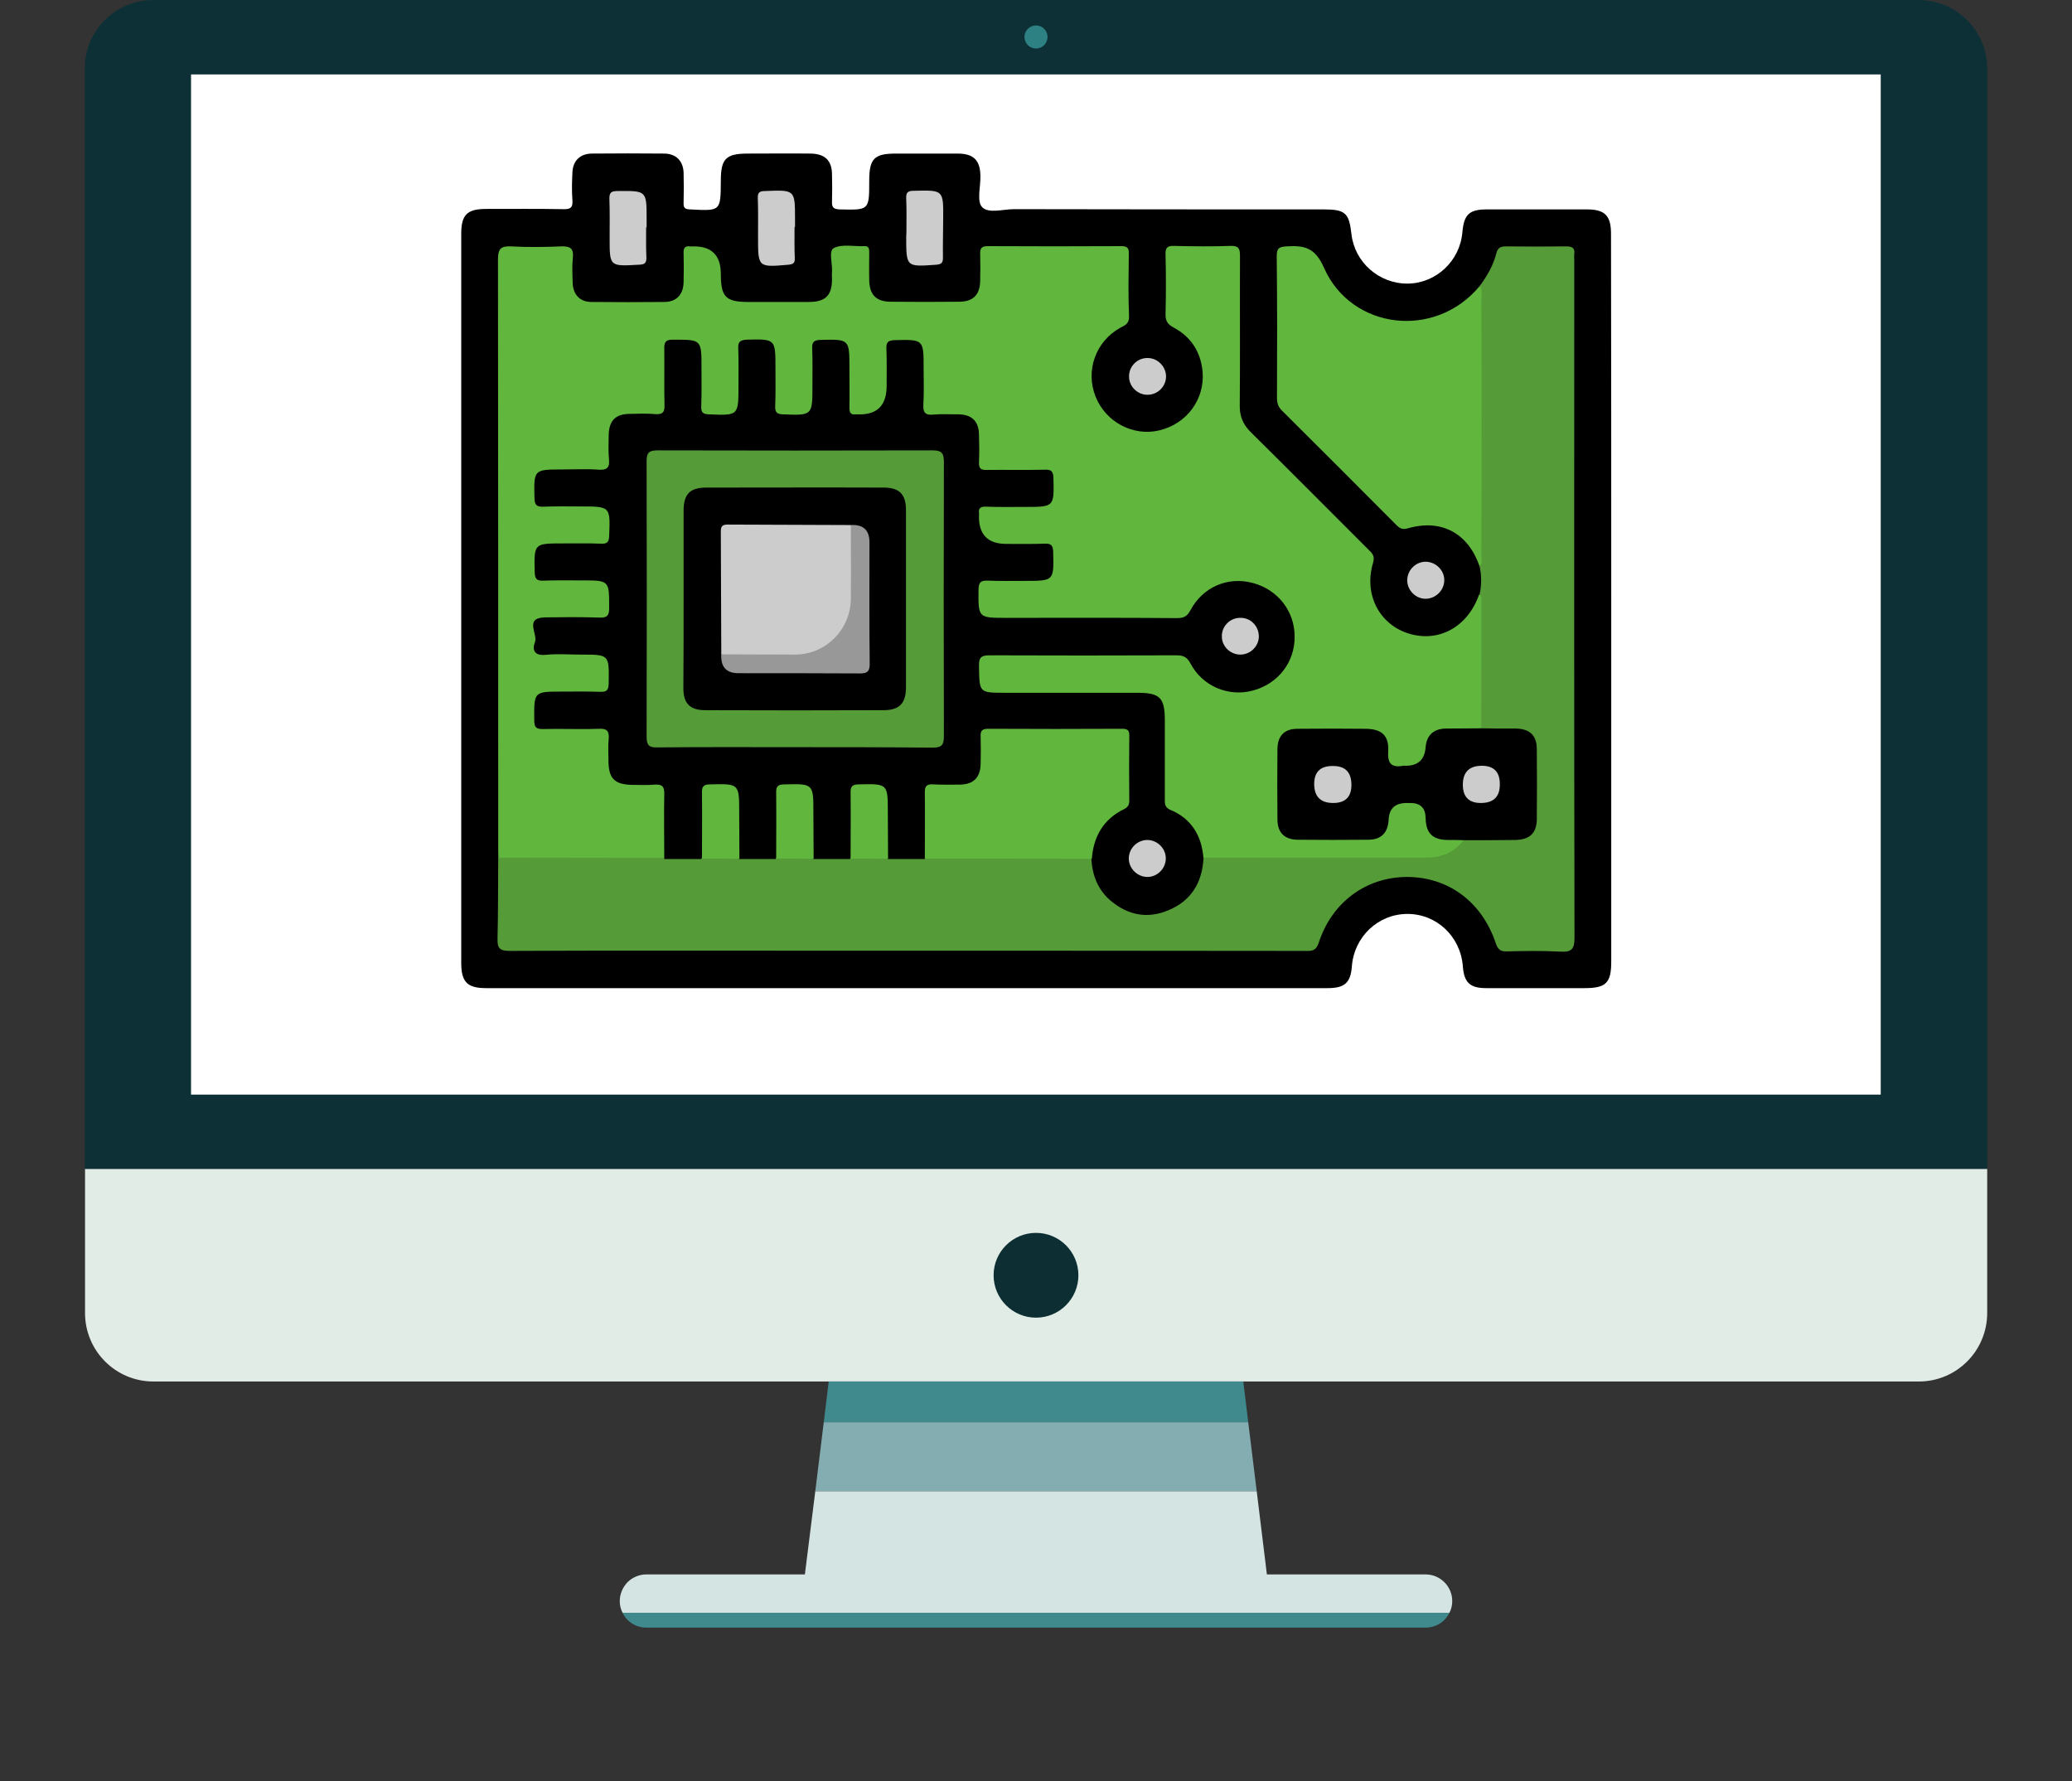
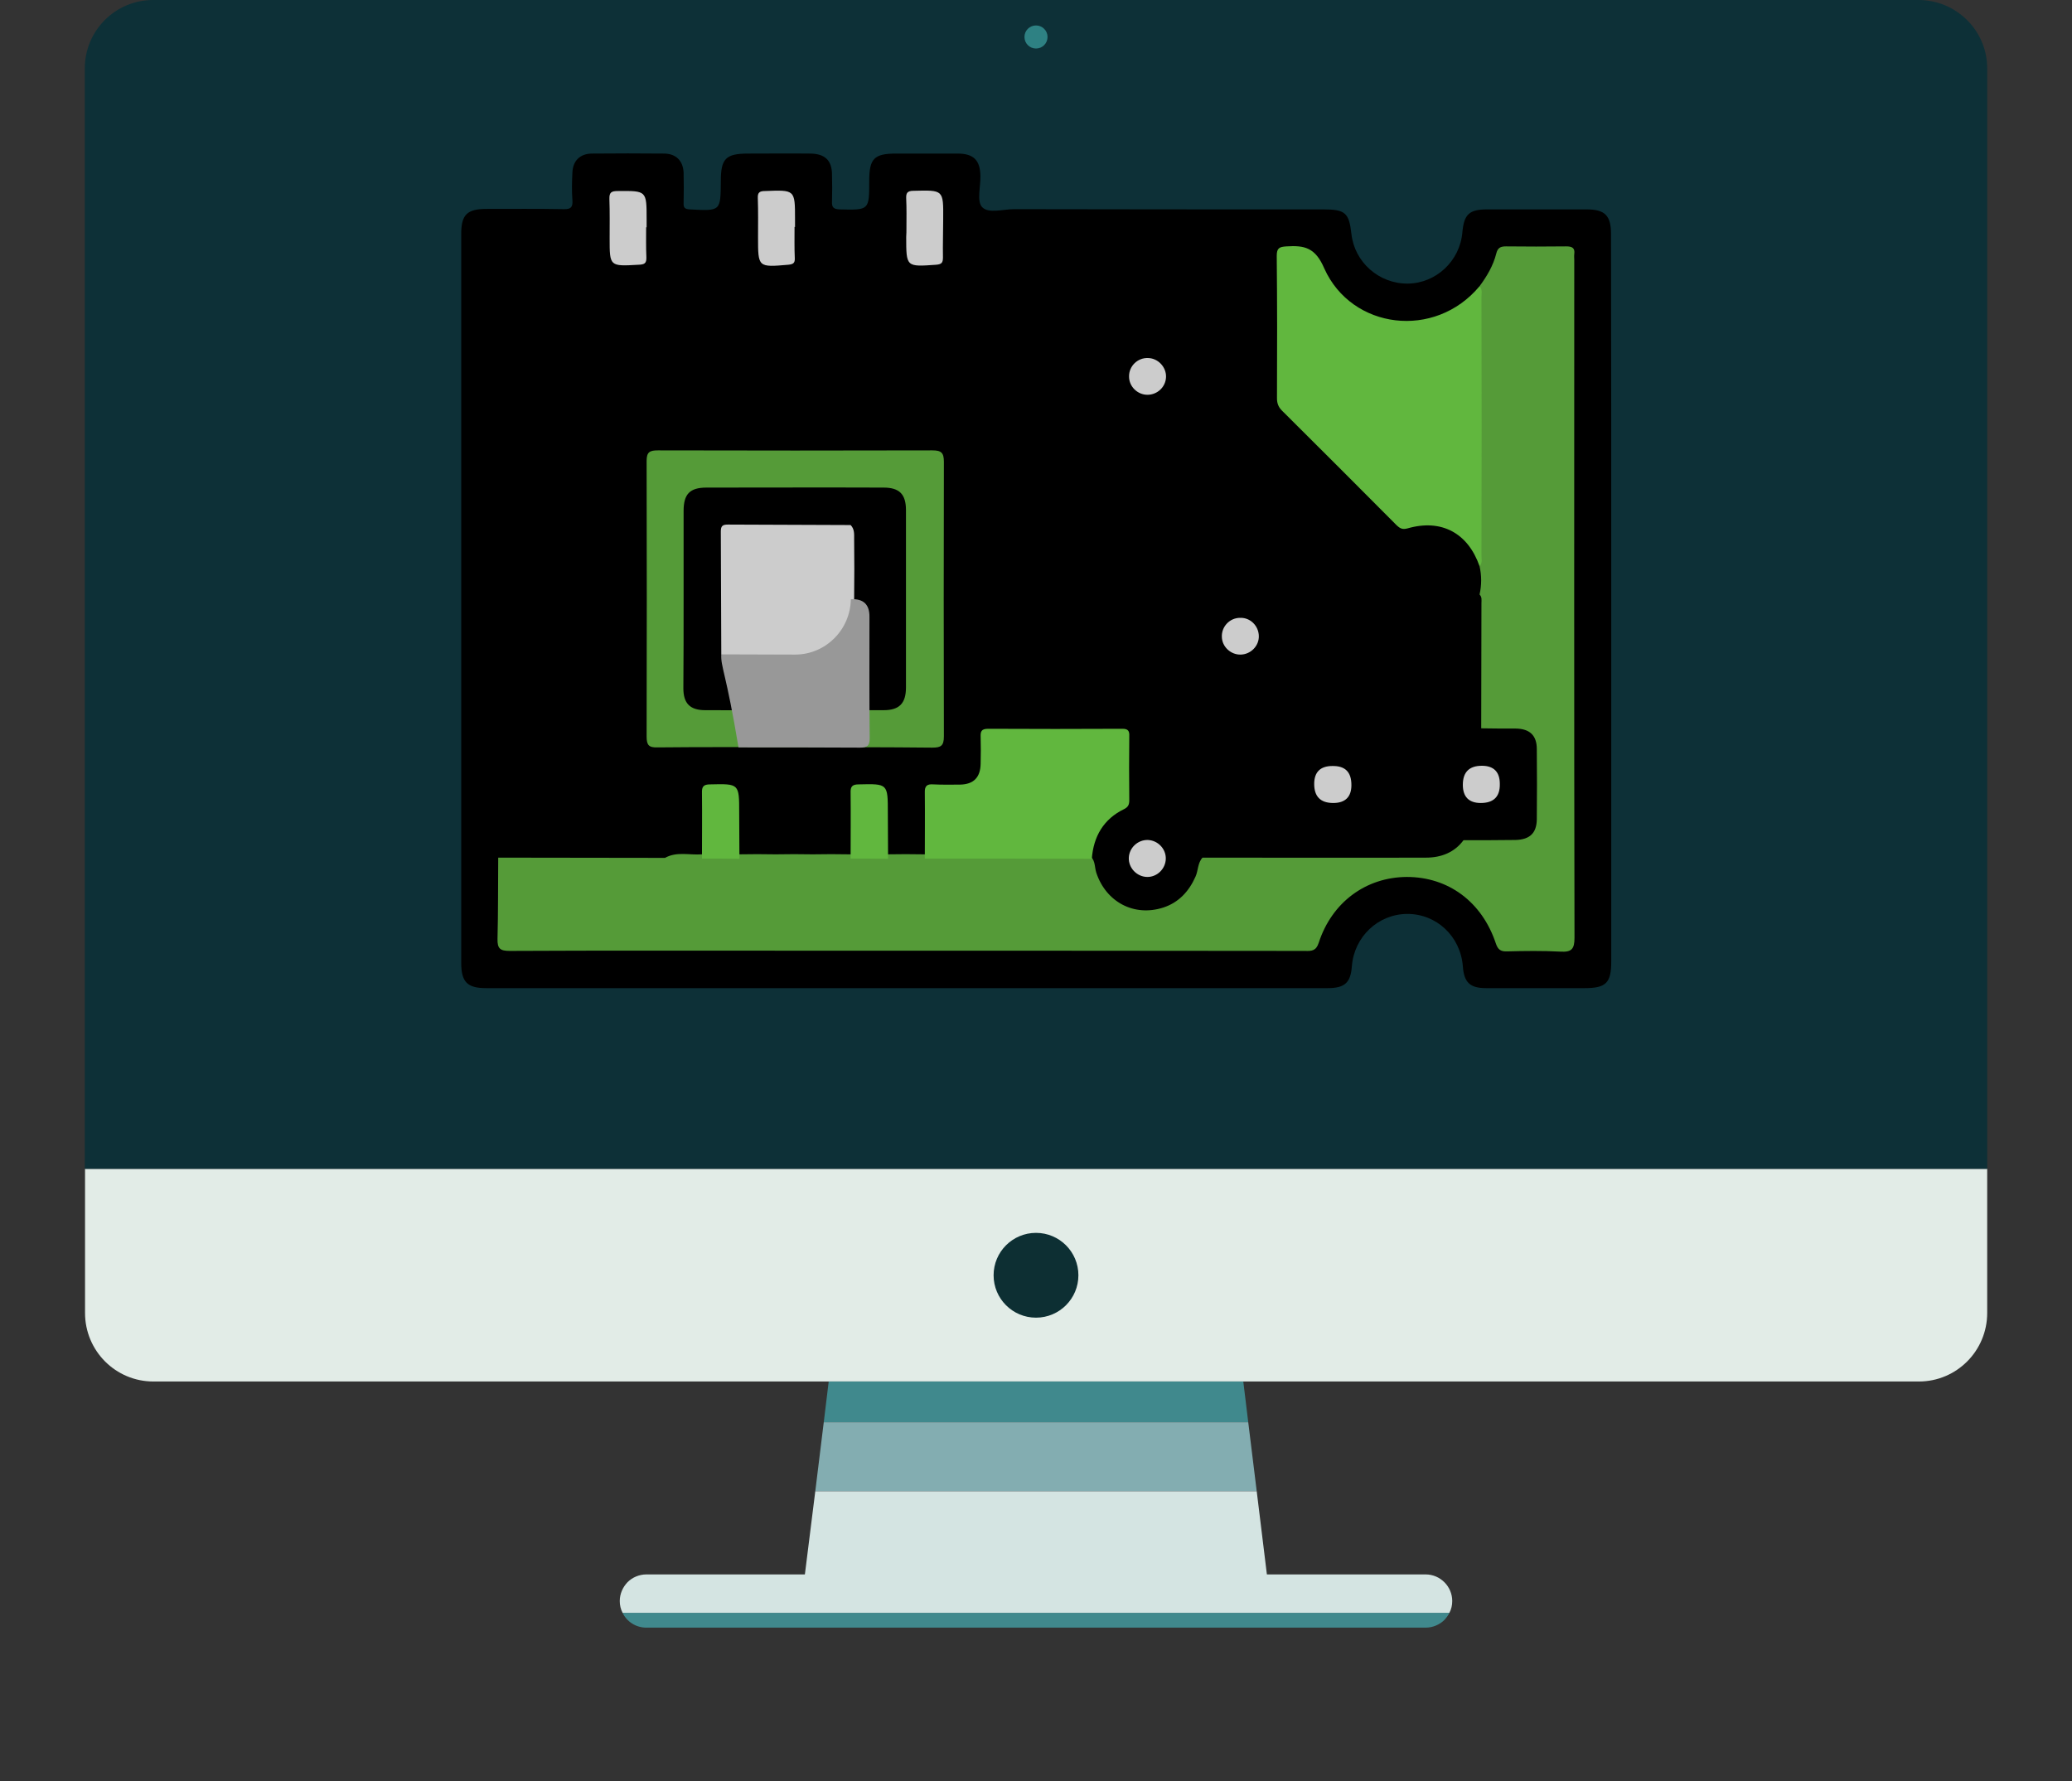
<svg xmlns="http://www.w3.org/2000/svg" version="1.1" id="Calque_1" x="0px" y="0px" viewBox="0 0 879.6 756.1" style="enable-background:new 0 0 879.6 756.1;" xml:space="preserve">
  <rect x="0" y="0" width="879.6" height="756.1" fill="#333333" stroke="none" />
  <style type="text/css">
	.st0{opacity:0.3;}
	.st1{fill:#E2ECE7;}
	.st2{fill:#0D3037;}
	.st3{fill:#FFFFFF;}
	.st4{fill:#0D2F33;}
	.st5{fill:#2E8183;}
	.st6{fill:#40898D;}
	.st7{fill:#83ADB1;}
	.st8{fill:#D4E4E2;}
	.st9{fill:#61B73E;}
	.st10{fill:#559B38;}
	.st11{fill:#CCCCCC;}
	.st12{fill:#989898;}
</style>
  <g>
    <g>
      <g>
        <g>
          <g class="st0">
				</g>
          <path class="st1" d="M843.6,496.2v61.2c0,16.1-13,29.1-29,29.1H65.1c-16,0-29-13-29-29.1v-61.2H843.6z" />
          <path class="st2" d="M843.6,29v467.2H36V29C36,13,49,0,65,0h749.4C830.5,0,843.6,13,843.6,29z" />
-           <rect x="81.1" y="31.6" class="st3" width="717.3" height="433.1" />
          <circle class="st4" cx="439.8" cy="541.4" r="18" />
          <circle class="st5" cx="439.8" cy="15.7" r="4.9" />
          <g>
            <polygon class="st6" points="529.9,603.8 349.7,603.8 351.8,586.5 527.8,586.5      " />
            <polygon class="st7" points="533.5,633.1 346.1,633.1 349.7,603.8 529.9,603.8      " />
            <polygon class="st8" points="538,669.9 341.5,669.9 346.1,633.1 533.5,633.1      " />
          </g>
          <g>
            <path class="st6" d="M615.3,684.7c-0.5,1.1-1.3,2.1-2.1,3c-2,2-4.9,3.3-8,3.3H274.4c-4.4,0-8.3-2.5-10.1-6.3H615.3z" />
            <path class="st8" d="M616.5,679.7c0,1.8-0.4,3.5-1.2,5h-351c-0.8-1.5-1.2-3.2-1.2-5c0-3.1,1.3-5.9,3.3-8c2-2,4.9-3.3,8-3.3       h330.8C611.4,668.4,616.5,673.5,616.5,679.7z" />
          </g>
        </g>
      </g>
    </g>
  </g>
  <g>
    <path id="path6" d="M684,254.7c0,51.2,0,102.4,0,153.5c0,9.1-2.2,11.3-11.3,11.3c-14,0-27.9,0-41.8,0c-6.9,0-9.4-2.4-9.9-9.3   c-1-12.7-11.2-22.3-23.7-22.2c-12.3,0.1-22.4,9.7-23.4,22.1c-0.5,7.1-3,9.4-10.3,9.4c-119.1,0-238.2,0-357.3,0   c-7.9,0-10.5-2.6-10.5-10.7c0-103.2,0-206.4,0-309.6c0-8,2.5-10.5,10.6-10.5c11,0,22-0.1,32.9,0.1c3.1,0.1,3.9-0.9,3.7-3.8   c-0.3-3.9-0.2-7.9,0-11.8c0.2-4.9,3.2-7.9,8.1-8c10.3-0.1,20.6-0.1,31,0c4.9,0.1,7.9,3.1,8.1,8.1c0.1,4.2,0.1,8.5,0,12.8   c-0.1,2.1,0.5,2.7,2.7,2.8c13.1,0.7,13,0.8,13.1-12.1c0-9.4,2.1-11.6,11.5-11.6c8.9,0,17.7-0.1,26.6,0c6.2,0.1,9.1,3,9.1,9   c0.1,3.8,0.1,7.5,0,11.3c-0.1,2.4,0.5,3.3,3.2,3.4c12.6,0.3,12.6,0.4,12.6-12.1c0-9.5,2.1-11.6,11.4-11.6c8.7,0,17.4,0,26.1,0   c6.8,0,9.6,2.8,9.7,9.5c0.1,4.6-1.6,10.7,0.7,13.2c2.7,2.9,8.9,0.9,13.6,0.9c43.8,0.1,87.6,0.1,131.4,0.1c9.2,0,10.8,1.5,11.8,10.4   c1.3,12,11.7,21.2,23.9,21.1c12-0.1,22.2-9.6,23.2-21.8c0.7-7.6,2.9-9.7,10.5-9.7c14.1,0,28.2,0,42.3,0c7.7,0,10.3,2.6,10.3,10.4   C684,151.1,684,202.9,684,254.7L684,254.7z" />
-     <path id="path8" class="st9" d="M211.6,364.5c-0.1-1.7-0.1-3.2-0.1-4.9c0-83.1,0-166.3-0.1-249.4c0-4.5,1.1-5.8,5.6-5.6   c7,0.4,14.1,0.3,21.2,0c3.6-0.1,5.4,0.6,5,4.7c-0.4,3.6-0.2,7.2-0.1,10.8c0.2,5,3.1,8.1,8,8.1c10.3,0.1,20.6,0.1,31,0   c5.2-0.1,8-3.2,8.1-8.5c0.1-4.1,0.1-8.2,0-12.3c-0.1-2.1,0.6-3.1,2.8-2.8c0.3,0.1,0.7,0,1,0c8-0.2,12,3.7,12,11.7   c0,9.8,2.1,11.9,11.7,11.9c8.5,0,17.1,0,25.6,0c7.1,0,9.9-2.7,9.9-9.7c0-1-0.1-2,0-3c0.3-3.5-1.6-9,0.8-10.2   c3.6-1.8,8.6-0.6,13-0.8c1.9-0.1,2,1.2,2,2.6c0,4-0.1,7.9,0,11.8c0.1,6.2,2.9,9.1,8.9,9.2c9.9,0.1,19.7,0.1,29.5,0   c5.8-0.1,8.6-3,8.7-8.9c0.1-3.8,0.1-7.5,0-11.3c-0.1-2.4,0.5-3.4,3.2-3.4c18.9,0.1,37.7,0.1,56.6,0c2.6,0,3.4,0.7,3.3,3.3   c-0.1,8.9-0.3,17.7,0.1,26.6c0.1,3.1-1.8,3.7-3.8,4.8c-10.4,5.8-14.8,18.2-10.4,29.2c4.3,10.8,16,17,27.1,14.3   c11.7-2.8,19.4-13.3,18.3-25.1c-0.8-8.2-4.9-14.6-12.2-18.5c-2.8-1.5-3.6-3-3.5-6c0.2-8.3,0.2-16.7,0-25.1   c-0.1-2.7,0.7-3.7,3.5-3.6c8,0.2,16.1,0.3,24.1,0c3.4-0.1,4,1.1,4,4.2c-0.1,21.2,0.1,42.3-0.1,63.5c-0.1,4.6,1.4,8.1,4.6,11.3   c16.7,16.5,33.2,33.1,49.8,49.7c1.6,1.6,3.1,2.7,2.2,5.8c-4,13.3,2.5,26,14.9,30c12.9,4.1,25.3-2.7,30.1-16.5   c2.2,0.5,2.2,2.3,2.2,3.8c0.2,16.8,0.4,33.6-0.1,50.5c0,0.8-0.3,1.6-0.7,2.3c-1.4,1.8-3.4,1.7-5.4,1.8c-2.9,0.1-5.9-0.1-8.9,0.1   c-6.2,0.3-8.1,2.2-8.6,8.3c-0.5,6.7-1.1,7.3-8.1,7.4c-1.3,0-2.6,0.1-3.9,0c-5.4-0.2-6.2-1.1-6.7-6.3c-0.7-7.9-2.2-9.4-10.1-9.4   c-8.3-0.1-16.7-0.1-25.1,0c-7,0.1-9.1,2.2-9.2,9.1c-0.1,8.7-0.1,17.3,0,26.1c0.1,7,2.1,9,9.3,9.1c8.7,0.1,17.3,0.1,26.1,0   c6.5-0.1,8.5-2,9-8.4c0.5-6.5,1.2-7.1,7.7-7.3c1,0,2,0,3,0c7,0.1,7.5,0.6,8.1,7.4c0.5,6.2,2.3,8,8.5,8.3c2.4,0.1,5-0.5,6.9,1.7   c-0.1,2.8-2.2,4.2-4.3,5.6c-4.3,2.7-9,3.7-14,3.7c-28.8,0-57.6,0-86.5,0c-2.2,0-4.6,0.2-6.7-1.1c-1.1-1.1-1.5-2.5-1.8-4   c-1.5-6.7-5.2-12-11.2-15.5c-3.2-1.9-4.3-4.7-4.3-8.2c0-10.6,0.1-21.3,0-31.9c-0.1-8.1-2.1-10.1-10.3-10.1   c-19.7-0.1-39.4,0-59.1-0.1c-8.7,0-9.4-0.7-9.4-9.7c0-1,0-2,0.1-3c0.3-4.8,1.4-5.8,6.3-6.2c1-0.1,2-0.1,3-0.1   c24.3,0,48.6,0.1,72.8-0.1c5.2-0.1,8.7,1.4,11.8,6c6.8,10.3,19.6,12.7,29.5,6.4c9.5-6.1,13.1-18.7,8.1-28.6   c-5.2-10.3-17.6-14.9-28.1-10.5c-4.6,1.9-8.1,5.1-10.5,9.3c-2,3.4-4.8,4.6-8.5,4.6c-25.7,0-51.5,0.1-77.3-0.1c-6,0-7-1.2-7.2-7.3   c-0.3-10.8,0.2-11.4,11-11.4c5.1,0,10.2,0.1,15.3-0.1c4.6-0.1,5.2-0.8,5.2-6.2c0-5.5-0.5-6.3-5-6.3c-6.5-0.2-13.1,0.1-19.7-0.1   c-5.5-0.1-6.5-1.3-6.7-6.7c-0.5-11.4,0-12,11.4-12c5.1,0,10.2,0.1,15.3-0.1c4.3-0.1,4.8-1,4.8-6.6c0-3.5-0.5-6.2-5-6.1   c-6.5,0.1-13.1,0.1-19.7,0c-5.5-0.1-6.6-1.3-6.9-6.7c-0.1-3.2,0.1-6.5-0.1-9.9c-0.4-4.4-2.4-6.5-6.9-6.9c-3.6-0.4-7.2-0.1-10.8-0.2   c-3.8-0.1-5.7-1.9-5.8-5.8c-0.1-6.5,0-13.1-0.1-19.7c-0.1-5.5-0.7-6-6.4-6c-5.6,0-6.2,0.6-6.3,6.2c-0.1,6.2,0.1,12.4-0.1,18.7   c-0.2,5.2-1.3,6.3-6.5,6.5c-11.6,0.7-12.2,0.1-12.2-11.6c0-5.1-0.1-10.2,0-15.3c0.1-4.3-2.6-4.7-5.8-4.6c-3.2,0.1-6.9-0.7-6.9,4.6   c0,6.7,0.1,13.4-0.1,20.2c-0.1,5.4-1.3,6.5-6.8,6.7c-11.3,0.5-11.9-0.1-11.9-11.5c0-5.1-0.1-10.2,0-15.3c0.1-5.1-3.4-4.6-6.7-4.7   c-3.5-0.1-6.1,0.4-6,4.9c0.2,6.4,0.1,12.8,0,19.2c-0.1,6.2-1.1,7.2-7.1,7.4c-11.1,0.4-11.6-0.1-11.6-11.3c0-5.1,0.1-10.2-0.1-15.3   c-0.1-4.4-1-4.8-6.5-4.9c-3.4,0-6.2,0.3-6.2,4.8c0.1,6.5,0.1,13.1-0.1,19.7c-0.1,5.8-1.3,6.7-7.1,6.9c-2.3,0.1-4.6,0-6.9,0.1   c-7.5,0.1-9.5,2.2-9.6,9.8c0,1.5,0,3,0,4.4c-0.1,8.7-0.7,9.3-9.1,9.4c-5.6,0-11.2-0.1-16.7,0.1c-5.1,0.1-5.6,0.7-5.6,6.3   s0.5,6.3,5.6,6.3c6.4,0.1,12.8-0.1,19.2,0.1c5.3,0.1,6.4,1.3,6.7,6.3c0.8,11.5-0.1,12.4-11.5,12.4c-4.9,0-9.9-0.1-14.8,0.1   c-4.6,0.1-5.2,0.8-5.2,6.2c0,5.5,0.5,6.3,5,6.4c6.5,0.2,13.1-0.1,19.7,0.1c5.6,0.1,6.5,1.2,6.8,6.7c0.5,11.4-0.1,12-11.4,12   c-5.1,0-10.2-0.1-15.3,0.1c-4.3,0.2-4.8,1-4.8,6.6c-0.1,3.5,0.5,6.2,5,6.1c6.4-0.1,12.8-0.1,19.2,0c6.2,0.1,7.1,1.2,7.4,7.1   c0.4,11.2,0,11.6-11.3,11.6c-5.2,0-10.5,0.1-15.7,0c-4.4-0.1-4.5,2.8-4.4,6c0.1,3-0.5,6.6,4.3,6.7c6.7,0.1,13.4-0.1,20.2,0.1   c5.7,0.1,6.7,1.3,7,7.1c0,0.3,0,0.7,0,1c-0.3,14,0,16.1,15.8,15.5c1.1-0.1,2.3,0.1,3.4,0.2c2.4,0.3,4,1.7,4.1,4.1   c0.5,8.9,0.5,17.7,0,26.5c-0.1,1-0.5,1.9-1.3,2.6c-2.1,1.3-4.4,1.1-6.7,1.1c-19,0-38,0.1-57,0C216.2,366.1,213.6,366.4,211.6,364.5   L211.6,364.5z" />
    <path id="path10" class="st10" d="M628.8,309.2c0-17.7,0.1-35.4,0.1-53.1c0-1.3,0.3-2.6-0.8-3.7c0.9-4,0.9-8.1,0-12   c-1.8-37.4-0.3-74.7-0.8-112.1c-0.1-2.3,0.5-4.6,0.8-6.8c3.1-4.2,5.8-8.7,7.1-13.9c0.6-2.4,1.8-3,4.1-3c8.5,0.1,17.1,0.1,25.6,0   c2.4,0,3.8,0.6,3.4,3.3c-0.1,0.8,0,1.7,0,2.4c0,95.9-0.1,191.9,0.1,287.8c0,4.8-1.2,6.2-6,5.9c-7.5-0.4-15.1-0.3-22.6-0.1   c-2.7,0.1-3.9-0.7-4.8-3.4c-5.9-17.7-20.2-28.2-37.8-28.2c-17.3,0.1-31.8,10.7-37.4,28c-1.1,3.4-3,3.5-5.8,3.4   c-72.5-0.1-145-0.1-217.5-0.1c-40,0-80-0.1-120.1,0.1c-4,0-5.3-0.9-5.2-5.1c0.3-11.4,0.2-23,0.3-34.5c23.6,0,47.2,0.1,70.8,0.1   c5-2.8,10.4-1.1,15.6-1.5c5.3-0.1,10.5-0.1,15.7,0c5.2-0.1,10.5-0.1,15.7,0c5.2-0.1,10.5-0.1,15.7,0c5.2-0.1,10.5-0.1,15.7,0   c5.3-0.1,10.5-0.1,15.8,0c5.3-0.1,10.6-0.1,15.9,0c22-0.3,43.9-0.1,65.9-0.1c1.1,0,2.3,0.1,3.4,0.4c3.5,1.3,2.8,4.8,3.7,7.5   c4.1,12.4,16,18.8,28.4,14.8c6.5-2.1,10.9-6.8,13.7-13.1c1.2-2.6,0.9-5.9,3-8.1c31.6,0,63.2,0.1,94.9,0c6.4,0,12.2-2.2,16.1-7.7   c1.7-1.9,3.8-1.5,6-1.6c5.2-0.1,10.5,0.2,15.7-0.1c5-0.3,7.2-2.4,7.3-7.3c0.3-9.8,0.3-19.6,0-29.4c-0.1-5-2.4-6.9-7.3-7.3   c-3.1-0.3-6.2,0-9.3-0.1C632.3,310.8,630.3,311,628.8,309.2L628.8,309.2z" />
    <path id="path12" class="st9" d="M628.1,121.5c1.3,1.4,0.8,3.1,0.8,4.7c0.1,36.5,0.1,73,0,109.5c0,1.6,0.5,3.3-0.8,4.7   c-4.9-14.1-16.2-20.2-30.5-16.1c-2.2,0.6-3.2,0.1-4.7-1.3c-16.2-16.3-32.4-32.5-48.7-48.7c-1.5-1.5-2.1-3.1-2.1-5.2   c0.1-20.2,0.1-40.3-0.1-60.5c0-3.3,1.1-3.8,4.1-4c7.7-0.5,12.3,0.5,16.1,9.4C573.8,139.8,609.1,144.3,628.1,121.5L628.1,121.5z" />
    <path id="path14" class="st11" d="M274.3,96.4c0,4.2-0.1,8.5,0.1,12.8c0.1,2.7-0.9,3.1-3.4,3.2c-12.2,0.7-12.2,0.7-12.2-11.2   c0-5.6,0.1-11.2-0.1-16.7c-0.1-2.9,0.9-3.4,3.6-3.4c12.2-0.1,12.2-0.2,12.2,12v3.4H274.3L274.3,96.4z" />
    <path id="path16" class="st11" d="M337.3,96.3c0,4.4-0.1,8.9,0.1,13.3c0.1,2.1-0.7,2.6-2.8,2.8c-12.8,1.1-12.8,1.1-12.8-11.6   c0-5.6,0.1-11.2-0.1-16.7c-0.1-2.3,0.7-3,3-3c12.8-0.5,12.8-0.6,12.8,11.9v3.4L337.3,96.3L337.3,96.3z" />
    <path id="path18" class="st11" d="M384.8,96.7c0-4.1,0.1-8.2-0.1-12.3c-0.1-2.3,0.3-3.4,3.1-3.4c12.7-0.3,12.7-0.5,12.6,12   c0,5.4-0.2,10.8-0.1,16.2c0,2.2-0.4,3-2.9,3.2c-12.7,0.9-12.7,1-12.7-11.8C384.8,99.3,384.8,98,384.8,96.7z" />
    <path id="path20" class="st11" d="M487.1,167.6c-4.2,0-7.8-3.5-7.8-7.7c-0.1-4.4,3.6-8.1,8.1-7.9c4.2,0.1,7.7,3.8,7.6,8   S491.4,167.6,487.1,167.6z" />
-     <path id="path22" class="st11" d="M613.1,246.7c-0.2,4.2-3.9,7.6-8.1,7.5c-4.2-0.1-7.7-3.8-7.6-8c0.1-4.4,3.9-8,8.3-7.7   C610,238.8,613.4,242.6,613.1,246.7z" />
-     <path id="path24" d="M510.9,364.5c-0.6,10.2-5.2,17.9-14.8,21.9c-8.9,3.8-17.3,2.2-24.7-4.1c-5.4-4.6-7.7-10.8-8.1-17.7   c-1.5-1.9-1-4-0.5-6.1c1.7-6.3,5.4-11.2,10.8-14.7c2.5-1.7,4-3.6,4-6.7c-0.1-7.1-0.1-14.1,0-21.1c0.1-3.6-1.5-5-5-4.9   c-16.7,0.1-33.4,0.1-50.1,0c-3.6,0-5.1,1.5-4.9,5c0.1,2.8,0.1,5.6-0.1,8.3c-0.4,6.6-3.6,9.8-10.1,10.3c-1.7,0.1-3.3,0.1-4.9,0.1   c-5.7,0-8.5,2.9-8.5,8.7c0,5.1,0,10.1,0,15.2c0,2.1,0.1,4.3-1.5,6h-15.7c-1.8-1.9-1.5-4.2-1.6-6.5c-0.1-6.2,0.1-12.4-0.1-18.7   c-0.1-4.4-0.8-4.8-6.5-4.8c-3.4-0.1-6.2,0.2-6.2,4.8c0.1,6.2,0.1,12.4,0,18.7c0,2.2,0.2,4.6-1.6,6.5h-15.6   c-1.8-1.9-1.5-4.2-1.6-6.5c-0.1-6.2,0.1-12.4-0.1-18.7c-0.1-4.4-0.8-4.8-6.5-4.8c-3.4-0.1-6.2,0.2-6.2,4.8c0.1,6.2,0.1,12.4,0,18.7   c0,2.2,0.2,4.6-1.6,6.5h-15.6c-1.8-1.9-1.5-4.2-1.6-6.5c-0.1-6.2,0.1-12.4-0.1-18.7c-0.1-4.4-0.8-4.8-6.5-4.8   c-3.4-0.1-6.2,0.2-6.2,4.8c0.1,6.2,0.1,12.4,0,18.7c0,2.2,0.2,4.6-1.6,6.5c-5.2,0-10.5,0-15.6,0c0-9.2-0.2-18.4,0-27.6   c0.1-3.4-1.1-4.2-4.2-4c-3.1,0.3-6.2,0.1-9.3,0.1c-7.6-0.1-10.2-2.6-10.2-10.5c0-3-0.2-6,0.1-8.9c0.3-3.4-0.7-4.6-4.2-4.4   c-7.9,0.3-15.7-0.1-23.6,0.1c-3.2,0.1-3.8-0.9-3.8-3.9c-0.1-12-0.2-12,11.9-12c5.4,0,10.8-0.1,16.2,0.1c2.9,0.1,3.4-0.9,3.5-3.6   c0.2-12.2,0.3-12.2-11.6-12.2c-5.1,0-10.2-0.4-15.2,0.1c-4.7,0.5-5.8-2.1-4.5-5.4c1.3-3.5-4.7-10.3,4.3-10.5   c7.7-0.1,15.4-0.2,23.2,0.1c3.4,0.1,4-1.1,4-4.2c0-11.6,0.1-11.6-11.6-11.6c-5.4,0-10.8-0.1-16.2,0.1c-2.6,0.1-3.7-0.4-3.8-3.4   c-0.3-12.4-0.4-12.4,11.9-12.4c5.4,0,10.8-0.1,16.2,0.1c2.4,0.1,3.4-0.4,3.5-3.2c0.5-12.6,0.6-12.6-12.2-12.6   c-5.2,0-10.5-0.1-15.7,0.1c-2.6,0.1-3.7-0.5-3.8-3.4c-0.3-12.4-0.4-12.4,12-12.4c5.1,0,10.2-0.3,15.2,0.1c3.9,0.3,4.8-1.2,4.4-4.7   c-0.3-3.2-0.1-6.5-0.1-9.9c0.1-6.2,2.9-9.1,9-9.1c3.6-0.1,7.2-0.2,10.8,0.1c3,0.2,4-0.7,3.9-3.8c-0.2-7.9,0-15.7-0.1-23.6   c-0.1-3,0.4-4.3,3.9-4.2c11.9,0,11.9-0.1,11.9,12c0,5.4,0.1,10.8-0.1,16.2c-0.1,2.4,0.4,3.4,3.2,3.5c12.6,0.5,12.6,0.6,12.6-12.2   c0-5.2,0.1-10.5-0.1-15.7c-0.1-2.6,0.5-3.6,3.4-3.8c12.4-0.3,12.4-0.4,12.4,12c0,5.4,0.1,10.8-0.1,16.2c-0.1,2.4,0.5,3.4,3.2,3.5   c12.6,0.5,12.6,0.5,12.6-12.2c0-5.2,0.1-10.5-0.1-15.7c-0.1-2.6,0.5-3.6,3.4-3.7c12.4-0.3,12.4-0.4,12.4,12c0,5.6,0.1,11.2,0,16.7   c0,2,0.4,3.2,2.7,2.9c0.1,0,0.3,0,0.5,0c8.4,0.4,12.6-3.6,12.6-12.1c0-5.2,0.1-10.5-0.1-15.7c-0.1-2.6,0.5-3.6,3.4-3.7   c12.4-0.3,12.4-0.4,12.4,12c0,5.1,0.2,10.2-0.1,15.2c-0.2,3.3,0.6,4.8,4.2,4.4c3.6-0.3,7.2-0.1,10.8-0.1c5.6,0.1,8.5,3,8.6,8.5   c0.1,3.9,0.2,7.9,0,11.8c-0.1,2.6,0.7,3.4,3.3,3.3c8.2-0.1,16.4,0.1,24.6-0.1c2.6-0.1,3.6,0.5,3.7,3.4c0.3,12.4,0.4,12.4-12,12.4   c-5.6,0-11.2,0.1-16.7-0.1c-2-0.1-3.2,0.5-2.9,2.7c0.1,0.3,0,0.7,0,1c-0.2,8.1,3.7,12.1,11.6,12.1c5.4,0,10.8,0.1,16.2-0.1   c2.6-0.1,3.6,0.5,3.7,3.4c0.3,12.4,0.4,12.4-12,12.4c-5.2,0-10.5,0.1-15.7-0.1c-2.9-0.1-3.9,0.5-4,3.7   c-0.1,12.1-0.2,12.1,11.8,12.1c24.1,0,48.2-0.1,72.4,0.1c2.7,0,4.2-0.5,5.7-3.2c5.2-10,16-14.6,26.6-11.7   c10.5,2.8,17.7,11.9,17.7,22.7c0.1,11-7.1,20.2-17.9,23c-10.3,2.7-21.2-1.9-26.3-11.5c-1.5-2.8-3-3.5-6-3.5   c-26.4,0.1-52.8,0.1-79.2,0c-3.6,0-4.7,0.8-4.6,4.6c0.2,11.3,0,11.3,11.1,11.3c18.7,0,37.4,0,56.1,0c9.7,0,11.7,2.1,11.7,11.9   c0,11,0,22,0,32.9c0,1.9-0.3,3.6,2.1,4.8C505.9,347.5,510.2,354.9,510.9,364.5L510.9,364.5z" />
    <path id="path26" d="M628.8,309.2c4.9,0.1,9.8,0.1,14.7,0.1c5.9,0.1,8.9,2.9,8.9,8.7c0.1,10,0.1,20,0,29.9c-0.1,5.8-3,8.5-8.9,8.7   c-7.2,0.1-14.4,0.1-21.6,0.1c-2.4-0.1-4.9-0.1-7.4-0.1c-6.4-0.1-9.2-2.9-9.3-9.4c-0.1-4.2-2.2-6.3-6.5-6.3c-0.5,0-1,0-1.5,0   c-5,0-7.5,2.4-7.7,7.1c-0.3,5.5-3.1,8.5-8.7,8.5c-10,0.1-20,0.1-30,0c-5.5-0.1-8.5-3-8.5-8.6c-0.1-10-0.1-20,0-30   c0.1-5.6,3-8.5,8.5-8.5c9.7-0.1,19.4-0.1,29,0c6.7,0.1,9.9,2.8,9.5,9.5c-0.3,5.2,1.3,7.1,6.4,6.2c0.3-0.1,0.7,0,1,0   c5.3,0,8.1-2.6,8.5-7.9c0.4-4.9,3.2-7.7,8.3-7.9C618.7,309.2,623.7,309.3,628.8,309.2L628.8,309.2z" />
    <path id="path28" class="st9" d="M392.6,364.5c0-9.3,0.1-18.7,0-28c-0.1-2.8,0.9-3.7,3.6-3.5c3.8,0.2,7.5,0.1,11.3,0.1   c5.8-0.1,8.7-3,8.8-8.9c0.1-3.8,0.1-7.5,0-11.3c-0.1-2.4,0.3-3.5,3.2-3.5c19,0.1,38,0.1,57,0c2.5,0,3,1,2.9,3.2   c-0.1,9-0.1,18,0,27.1c0,1.8-0.4,2.9-2.2,3.8c-8.7,4.2-13,11.6-13.7,21.1C439.8,364.5,416.2,364.5,392.6,364.5L392.6,364.5z" />
    <path id="path30" class="st9" d="M298,364.5c0-9.3,0.1-18.7,0-27.9c-0.1-2.7,0.7-3.6,3.5-3.6c12.3-0.3,12.3-0.3,12.3,12   c0,6.5,0.1,13.1,0.1,19.6C308.6,364.5,303.3,364.5,298,364.5L298,364.5z" />
-     <path id="path32" class="st9" d="M329.5,364.5c0-9.3,0.1-18.7,0-27.9c-0.1-2.7,0.7-3.6,3.5-3.6c12.3-0.3,12.3-0.3,12.3,12   c0,6.5,0.1,13.1,0.1,19.6C340.2,364.5,334.9,364.5,329.5,364.5L329.5,364.5z" />
    <path id="path34" class="st9" d="M361.1,364.5c0-9.3,0.1-18.7,0-27.9c-0.1-2.7,0.7-3.6,3.5-3.6c12.3-0.3,12.3-0.3,12.3,12   c0,6.5,0.1,13.1,0.1,19.6C371.7,364.5,366.4,364.5,361.1,364.5L361.1,364.5z" />
    <path id="path36" class="st10" d="M337.1,317.2c-19.3,0-38.7-0.1-58,0.1c-3.6,0.1-4.6-0.9-4.6-4.6c0.1-39,0.1-78,0-117   c0-3.8,1.3-4.5,4.8-4.5c38.8,0.1,77.7,0.1,116.5,0c3.8,0,4.9,1,4.9,4.9c-0.1,38.8-0.1,77.7,0,116.5c0,4.1-1.3,4.8-5,4.8   C376.1,317.2,356.6,317.2,337.1,317.2L337.1,317.2z" />
    <path id="path38" class="st11" d="M534.4,270c0.1,4.2-3.4,7.8-7.7,7.9c-4.2,0.1-7.9-3.3-8-7.5c-0.2-4.4,3.4-8.2,7.9-8.1   C530.8,262.2,534.3,265.7,534.4,270z" />
    <path id="path40" class="st11" d="M494.9,364.6c-0.1,4.2-3.6,7.7-7.8,7.7c-4.4,0-8.1-3.8-7.9-8.2c0.2-4.2,3.8-7.6,8.1-7.5   C491.6,356.8,495,360.4,494.9,364.6L494.9,364.6z" />
    <path id="path42" class="st11" d="M573.7,333.3c0,5-2.6,7.6-7.7,7.6c-5.4,0-8.1-2.7-8.1-8.1c0-5,2.6-7.6,7.7-7.6   C571.1,325.1,573.7,327.8,573.7,333.3z" />
    <path id="path44" class="st11" d="M628.6,340.9c-5,0-7.6-2.6-7.6-7.7c0-5.4,2.7-8.1,8.1-8.1c5,0,7.6,2.6,7.6,7.7   C636.8,338.2,634.1,340.9,628.6,340.9z" />
    <path id="path46" d="M290.2,254.3c0-12.4,0-24.9,0-37.4c0-7.1,2.6-9.9,9.7-9.9c25.1,0,50.1-0.1,75.2,0c6.7,0,9.5,2.8,9.5,9.6   c0,25.1,0,50.1,0,75.2c0,6.8-2.8,9.7-9.5,9.7c-25.3,0.1-50.5,0.1-75.7,0c-6.4,0-9.3-2.8-9.3-9.3   C290.2,279.5,290.2,266.9,290.2,254.3L290.2,254.3z" />
    <path id="path48" class="st11" d="M306.2,277.8c-0.1-17.4-0.1-34.7-0.2-52.1c0-2.4,0.7-3,3-3c17.4,0.1,34.7,0.1,52.1,0.2   c1.7,1.7,1.5,3.9,1.5,6c0.1,8.3,0.1,16.7,0,25.1c-0.3,14.4-11,25.1-25.3,25.3c-8.3,0.1-16.7,0.1-25.1,0   C310.1,279.3,307.8,279.5,306.2,277.8L306.2,277.8z" />
-     <path id="path50" class="st12" d="M306.2,277.8c10.5,0,21,0.1,31.5,0.1c12.9-0.1,23.3-10.6,23.5-23.5c0.1-10.5,0-21,0-31.5   c5.3-0.3,7.9,2.2,7.9,7.3c0,17.2-0.1,34.4,0.1,51.6c0,3.2-0.9,4.1-4.1,4.1c-17.2-0.1-34.4-0.1-51.6-0.1   C308.3,285.8,305.9,283.1,306.2,277.8L306.2,277.8z" />
+     <path id="path50" class="st12" d="M306.2,277.8c10.5,0,21,0.1,31.5,0.1c12.9-0.1,23.3-10.6,23.5-23.5c5.3-0.3,7.9,2.2,7.9,7.3c0,17.2-0.1,34.4,0.1,51.6c0,3.2-0.9,4.1-4.1,4.1c-17.2-0.1-34.4-0.1-51.6-0.1   C308.3,285.8,305.9,283.1,306.2,277.8L306.2,277.8z" />
  </g>
</svg>